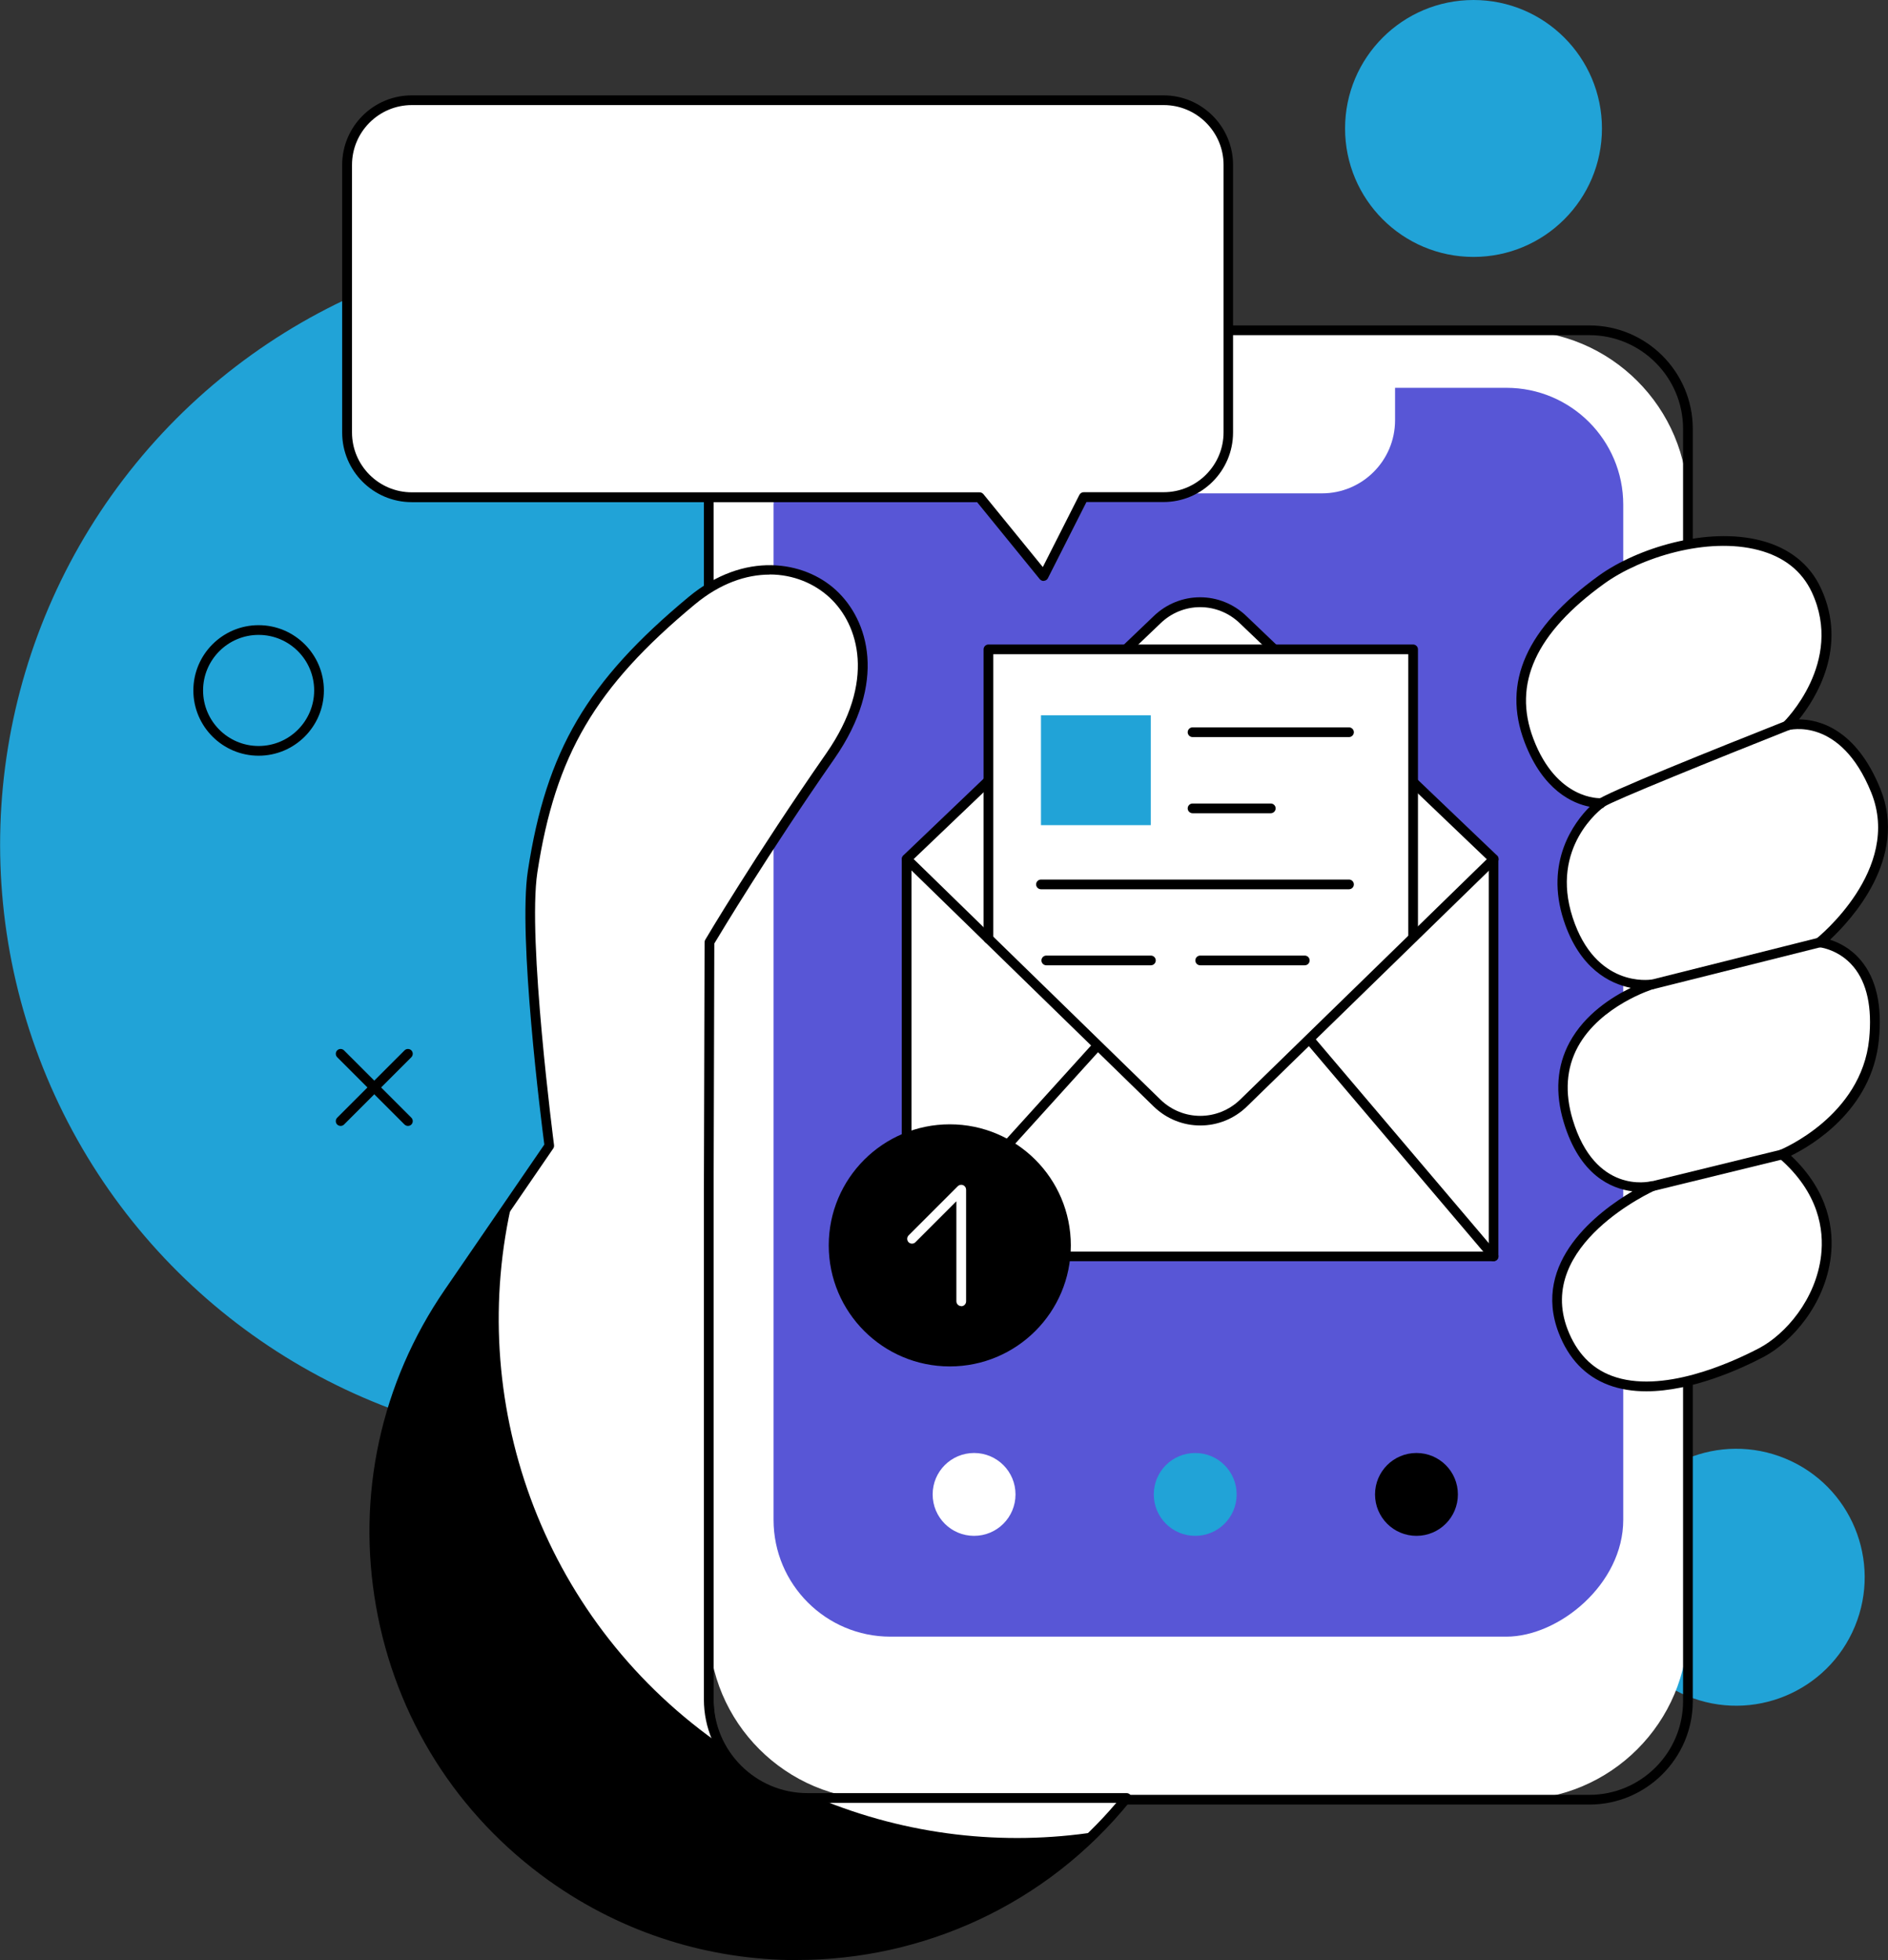
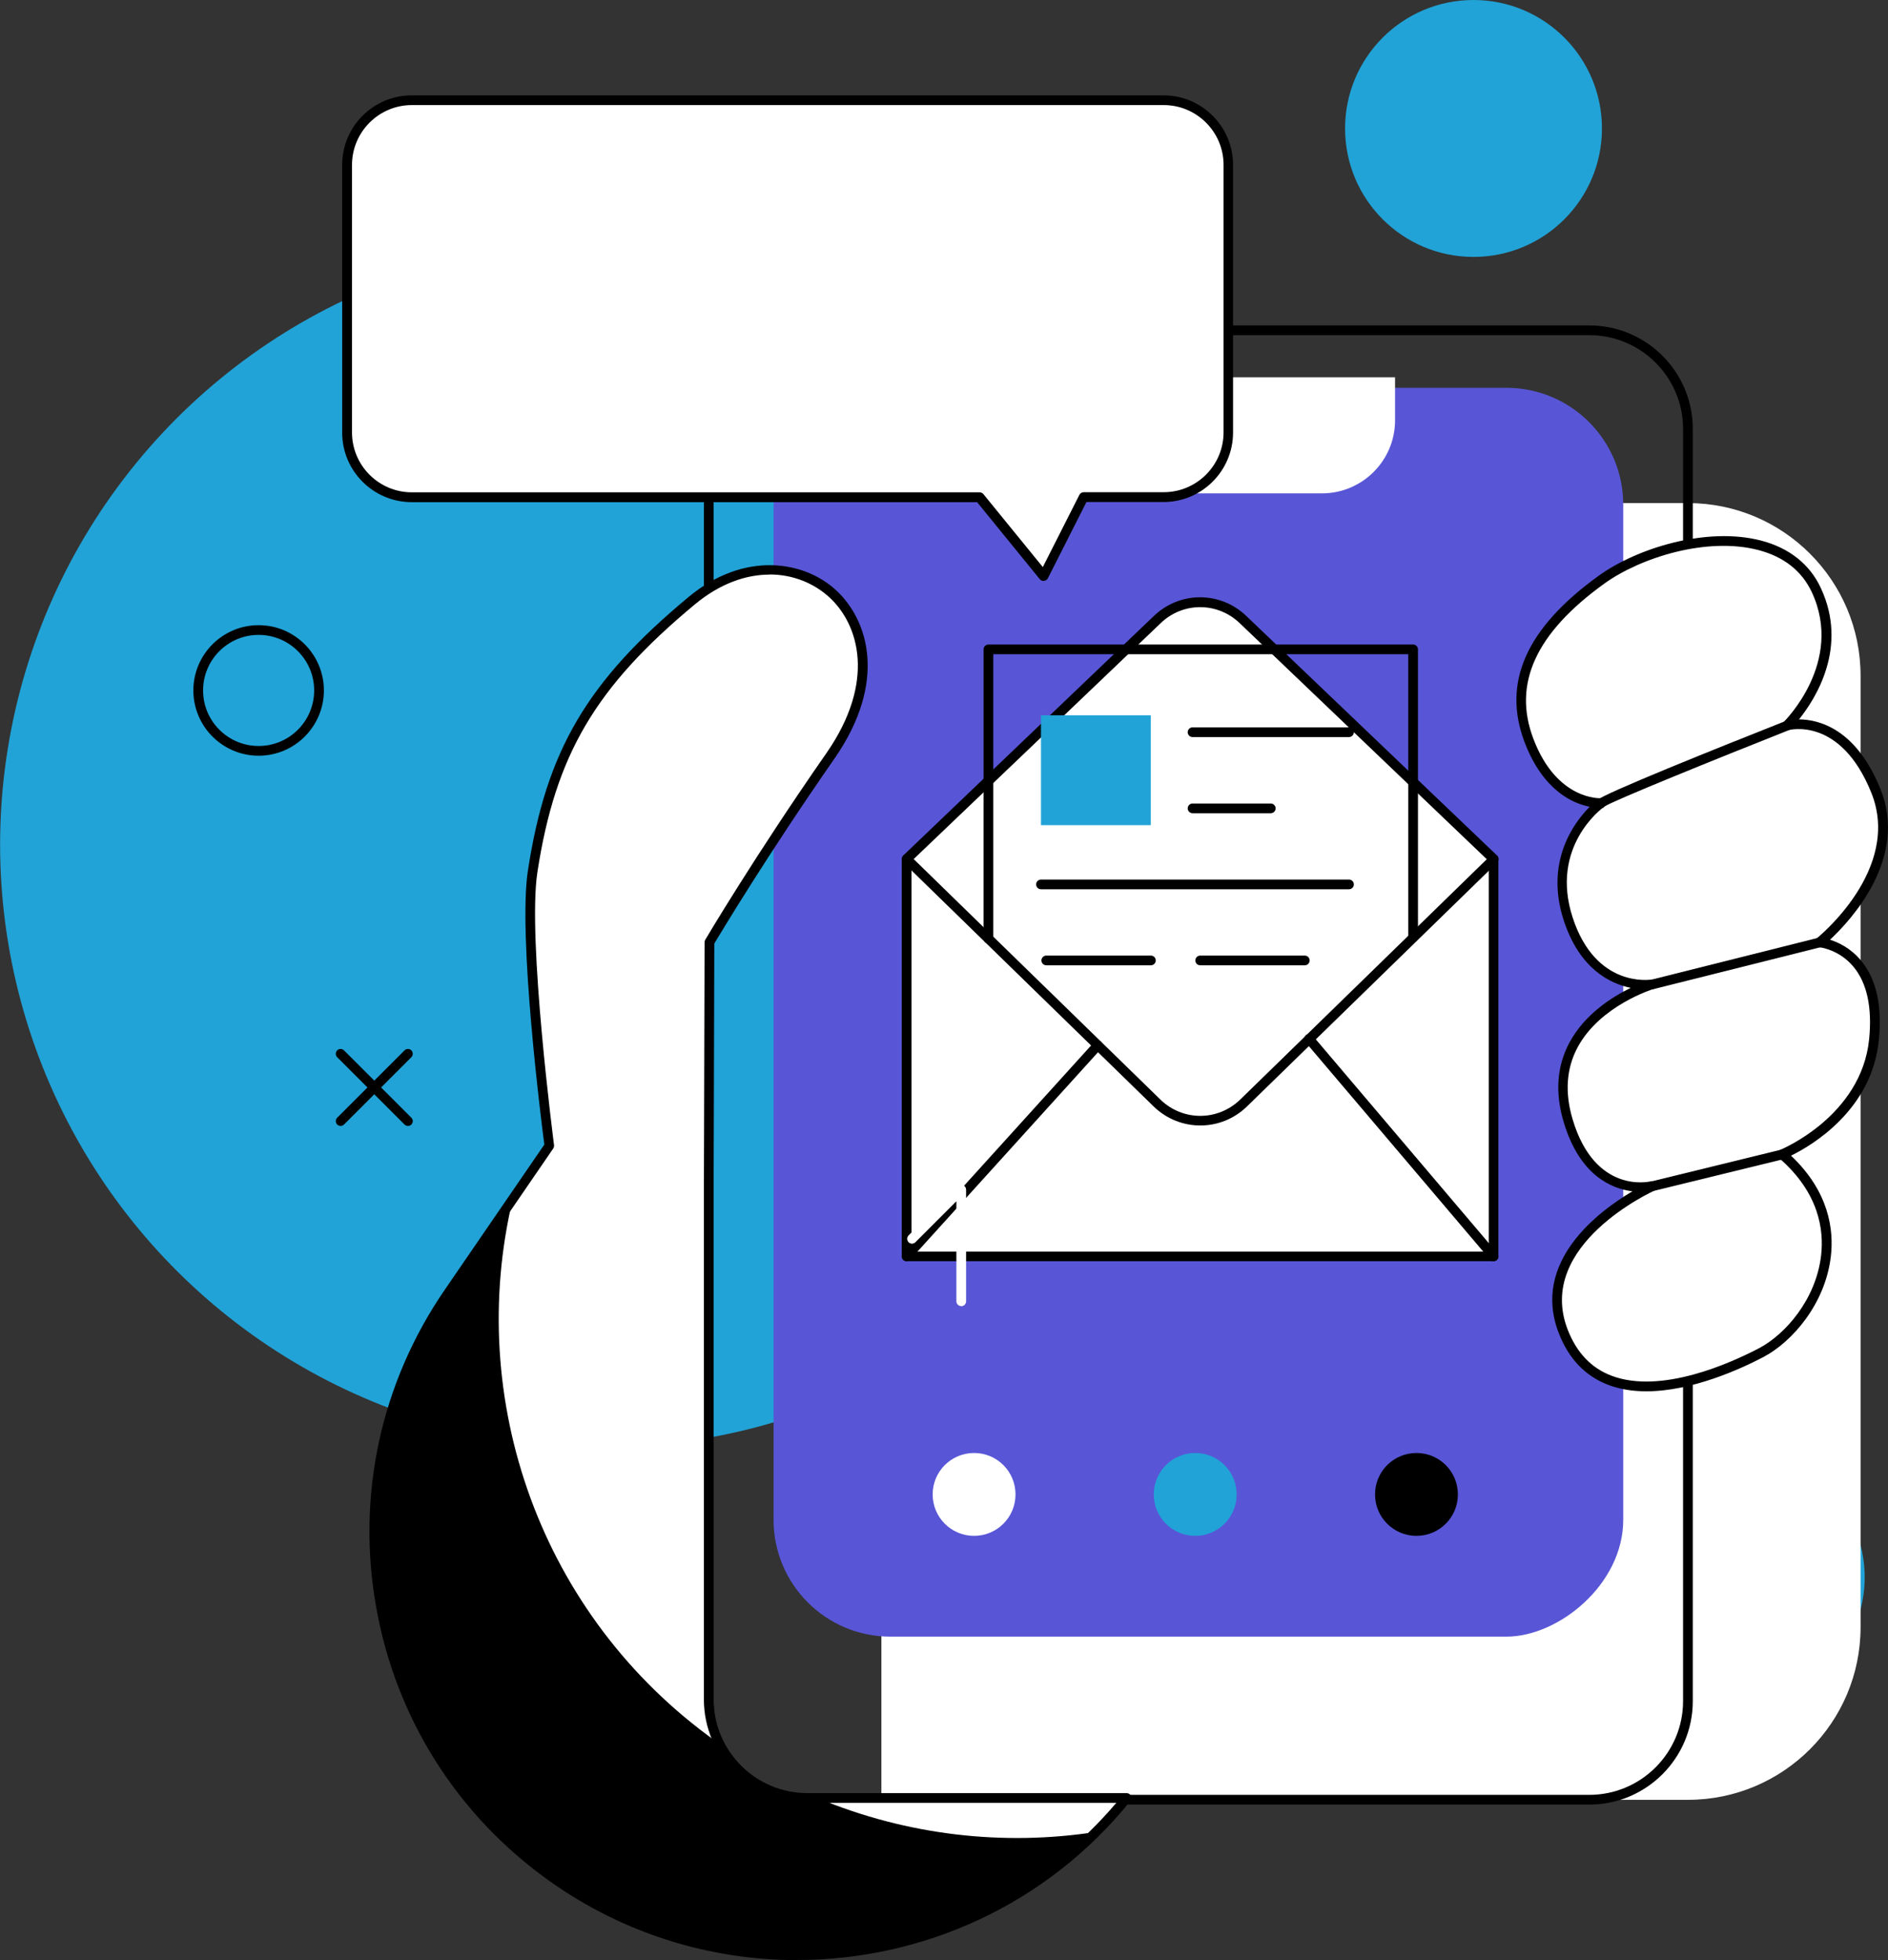
<svg xmlns="http://www.w3.org/2000/svg" id="Calque_2" data-name="Calque 2" viewBox="0 0 163.16 169.37">
  <rect x="0" y="0" width="163.16" height="169.37" fill="#333333" stroke="none" />
  <defs>
    <style>
      .cls-1 {
        fill: #fff;
      }

      .cls-2 {
        fill: #5856d6;
      }

      .cls-3 {
        fill: #21a3d7;
      }
    </style>
  </defs>
  <g id="Calque_1-2" data-name="Calque 1">
    <g>
      <g>
        <circle class="cls-3" cx="150.04" cy="136.29" r="11.1" transform="translate(-33.29 222.75) rotate(-67.5)" />
        <circle class="cls-3" cx="127.34" cy="11.1" r="11.1" />
        <circle class="cls-3" cx="52.07" cy="72.97" r="52.07" transform="translate(-28.29 112.68) rotate(-80.78)" />
      </g>
      <g>
-         <path class="cls-1" d="M76.17,28.54h54.78c8.24,0,14.92,6.69,14.92,14.92v97.13c0,8.24-6.69,14.92-14.92,14.92h-54.78c-8.24,0-14.92-6.69-14.92-14.92V43.46c0-8.24,6.69-14.92,14.92-14.92Z" transform="translate(207.12 184.06) rotate(180)" />
+         <path class="cls-1" d="M76.17,28.54h54.78v97.13c0,8.24-6.69,14.92-14.92,14.92h-54.78c-8.24,0-14.92-6.69-14.92-14.92V43.46c0-8.24,6.69-14.92,14.92-14.92Z" transform="translate(207.12 184.06) rotate(180)" />
        <path d="M137.35,155.93h-67.58c-4.93,0-8.94-4.01-8.94-8.94V37.06c0-4.93,4.01-8.94,8.94-8.94h67.58c4.93,0,8.94,4.01,8.94,8.94v109.93c0,4.93-4.01,8.94-8.94,8.94ZM69.77,28.96c-4.47,0-8.1,3.64-8.1,8.1v109.93c0,4.47,3.64,8.1,8.1,8.1h67.58c4.47,0,8.1-3.64,8.1-8.1V37.06c0-4.47-3.64-8.1-8.1-8.1h-67.58Z" />
        <rect class="cls-2" x="49.6" y="50.76" width="107.91" height="73.43" rx="10.1" ry="10.1" transform="translate(191.04 -16.09) rotate(90)" />
      </g>
      <g>
        <path class="cls-1" d="M161.96,89.84c.79-7.95-4.7-8.4-4.7-8.4,0,0,7.71-6.07,4.86-13.11s-7.66-5.64-7.66-5.64c0,0,5.51-5.28,2.53-11.68-2.98-6.4-13.44-4.61-18.57-.91-5.12,3.69-8.43,8.19-6.27,13.89,2.16,5.7,6.24,5.4,6.24,5.4,0,0-4.96,3.54-2.84,10.03,2.12,6.49,7.28,5.63,7.28,5.63,0,0-10.15,2.7-7.28,11.81,2.18,6.91,7.28,5.62,7.28,5.62,0,0-10.74,4.75-7.74,12.54,3,7.79,12.54,4.26,17.13,1.85,4.59-2.41,9.1-10.8,1.81-17.13,0,0,7.23-2.89,7.93-9.91Z" />
        <path d="M142.27,120.22c-1.13,0-2.24-.16-3.27-.55-1.99-.75-3.44-2.26-4.3-4.5-2.37-6.15,3.43-10.49,6.37-12.23-1.83-.23-4.56-1.39-5.93-5.96-.77-2.55-.6-4.87.5-6.91,1.32-2.44,3.66-3.92,5.29-4.71-1.81-.37-4.42-1.65-5.79-5.82-1.66-5.08.89-8.47,2.24-9.83-1.44-.28-4.03-1.38-5.63-5.59-1.95-5.15.15-9.86,6.42-14.38,3.3-2.38,9.34-4.25,14.02-3.03,2.43.63,4.22,2.05,5.17,4.11,2.38,5.11-.46,9.56-1.89,11.34,1.7.01,4.92.79,7.03,6,2.43,6-2.53,11.34-4.35,13.04.72.23,1.78.72,2.67,1.79,1.33,1.59,1.85,3.91,1.55,6.88-.6,6.06-5.8,9.11-7.59,9.99,3.3,3.12,3.71,6.43,3.44,8.71-.48,4.11-3.35,7.38-5.81,8.68-1.94,1.02-6.18,2.97-10.14,2.97ZM142.82,102.07c.18,0,.34.11.4.28.07.21-.03.43-.23.52-.1.05-10.33,4.68-7.52,12,.77,2,2.05,3.35,3.81,4.01,4.31,1.62,10.34-1.13,12.73-2.38,2.28-1.2,4.93-4.22,5.37-8.03.25-2.18-.17-5.41-3.64-8.41-.11-.1-.16-.24-.14-.39.02-.14.12-.27.26-.32.07-.03,7-2.89,7.67-9.56.27-2.73-.18-4.84-1.35-6.25-1.26-1.52-2.95-1.69-2.97-1.69-.17-.02-.32-.13-.37-.3-.05-.16,0-.34.14-.45.07-.06,7.43-5.96,4.73-12.62-2.67-6.61-7.11-5.4-7.16-5.39-.19.05-.38-.03-.48-.19-.1-.17-.07-.38.07-.51.05-.05,5.25-5.16,2.44-11.21-.86-1.84-2.41-3.07-4.62-3.65-4.43-1.16-10.17.63-13.32,2.9-5.92,4.27-7.93,8.65-6.13,13.4,2.02,5.34,5.78,5.14,5.82,5.14.18-.01.36.1.42.28.06.18,0,.37-.15.48-.19.14-4.68,3.45-2.69,9.56,1.98,6.06,6.62,5.38,6.82,5.35.22-.03.43.1.48.32.05.22-.08.43-.29.49-.05.01-4.62,1.42-6.57,5.02-.99,1.83-1.14,3.94-.44,6.27,1.94,6.45,6.59,5.38,6.78,5.33.03,0,.07-.01.1-.01Z" />
        <path d="M138.37,69.84c-.09,0-.19-.04-.28-.1-.18-.15-.19-.43-.04-.61.41-.5,10.35-4.49,16.24-6.82.22-.09.46.02.54.24.09.22-.02.46-.24.54-6.07,2.41-15.33,6.15-15.94,6.61-.08.1-.18.14-.29.14Z" />
        <path d="M142.83,85.48c-.19,0-.36-.13-.41-.32-.06-.22.08-.45.3-.51l14.43-3.62c.22-.06.45.08.51.3.06.22-.08.45-.3.51l-14.43,3.62s-.07.01-.1.01Z" />
        <path d="M142.83,102.91c-.19,0-.36-.13-.41-.32-.05-.22.08-.45.31-.51l11.2-2.74c.22-.06.45.08.51.31.05.22-.08.45-.31.51l-11.2,2.74s-.07.01-.1.01Z" />
      </g>
      <path class="cls-1" d="M69.77,155.37c-4.71,0-8.52-3.82-8.52-8.52v-43.86l.06-21.57s4.19-7.1,10.44-16.08c8.07-11.59-3.03-20.87-11.99-13.42-8.96,7.45-12.2,13.42-13.73,23.39-.9,5.87,1.44,23.7,1.44,23.7l-8.69,12.67c-11.3,16.44-7.33,38.9,8.91,50.49,15.81,11.28,37.59,8.19,49.68-6.8h-27.59Z" />
      <path d="M68.89,169.37c-7.45,0-14.96-2.24-21.44-6.86-7.95-5.67-13.26-14.08-14.95-23.69-1.7-9.61.41-19.33,5.94-27.38l8.6-12.54c-.25-1.9-2.29-18.02-1.42-23.66,1.59-10.38,5.1-16.35,13.88-23.65,4.83-4.01,9.99-3.13,12.74-.6,2.82,2.59,4.47,7.95-.14,14.58-5.78,8.3-9.84,15.08-10.37,15.96l-.06,21.45v43.86c0,4.47,3.64,8.1,8.1,8.1h27.59c.16,0,.31.09.38.24.07.15.05.32-.05.44-7.27,9.01-17.98,13.74-28.81,13.74ZM66.51,49.65c-2.02,0-4.27.75-6.48,2.59-8.6,7.15-12.03,12.99-13.59,23.13-.88,5.75,1.42,23.4,1.44,23.58.01.1-.01.21-.07.29l-8.69,12.67c-11.1,16.15-7.15,38.53,8.81,49.91,15.31,10.92,36.46,8.22,48.54-6.04h-26.7c-4.93,0-8.94-4.01-8.94-8.94v-43.86l.06-21.57c0-.07.02-.15.06-.21.04-.07,4.27-7.22,10.46-16.11,4.3-6.18,2.83-11.12.26-13.48-1.3-1.19-3.11-1.97-5.16-1.97Z" />
      <path d="M70.68,155.37h-.91c-3.34,0-6.23-1.92-7.62-4.71-.08-.06-.17-.11-.25-.17-15.27-10.89-21.69-29.63-17.59-46.87l-5.53,8.07c-11.3,16.44-7.33,38.9,8.91,50.49,14.73,10.5,34.63,8.54,47.06-3.89-8,1.24-16.34.31-24.07-2.91Z" />
      <g>
        <path class="cls-1" d="M107.46,53.57c-2.08-2.03-5.4-2.03-7.48,0l-21.62,20.66v34.34h50.73v-34.34l-21.62-20.66Z" />
        <path d="M129.08,108.98h-50.73c-.23,0-.42-.19-.42-.42v-34.34c0-.11.05-.22.13-.3l21.62-20.66c2.26-2.2,5.8-2.2,8.06,0l21.62,20.65c.08.08.13.19.13.3v34.34c0,.23-.19.42-.42.42ZM78.77,108.15h49.89v-33.74l-21.49-20.53c-1.94-1.89-4.97-1.89-6.9,0l-21.5,20.53v33.74Z" />
        <path d="M78.35,108.98c-.1,0-.2-.04-.28-.11-.17-.16-.18-.42-.03-.59l16.52-18.24c.15-.17.42-.18.59-.03.17.16.18.42.03.59l-16.52,18.24c-.08.09-.2.14-.31.14Z" />
        <path d="M129.08,108.98c-.12,0-.24-.05-.32-.15l-15.95-18.79c-.15-.18-.13-.44.05-.59.17-.15.44-.13.59.05l15.95,18.79c.15.18.13.44-.05.59-.08.07-.18.1-.27.1Z" />
-         <path class="cls-1" d="M107.46,95.3l14.66-14.29v-24.9h-36.7v25l14.56,14.19c2.08,2.03,5.4,2.03,7.48,0Z" />
        <path d="M103.72,97.25c-1.45,0-2.9-.55-4.03-1.65l-21.62-21.07c-.17-.16-.17-.43,0-.59.16-.17.43-.17.59,0l21.62,21.07c1.93,1.88,4.96,1.88,6.9,0l21.62-21.07c.17-.16.43-.16.59,0,.16.17.16.43,0,.59l-21.62,21.07c-1.13,1.1-2.58,1.65-4.03,1.65Z" />
        <path d="M85.42,81.53c-.23,0-.42-.19-.42-.42v-25c0-.23.19-.42.42-.42h36.7c.23,0,.42.19.42.42v24.9c0,.23-.19.42-.42.42s-.42-.19-.42-.42v-24.48h-35.86v24.58c0,.23-.19.42-.42.42Z" />
        <rect class="cls-3" x="89.96" y="61.81" width="9.49" height="9.49" />
        <path d="M109.82,70.27h-6.76c-.23,0-.42-.19-.42-.42s.19-.42.42-.42h6.76c.23,0,.42.19.42.42s-.19.42-.42.42Z" />
        <path d="M116.58,63.69h-13.52c-.23,0-.42-.19-.42-.42s.19-.42.42-.42h13.52c.23,0,.42.19.42.42s-.19.42-.42.42Z" />
        <path d="M116.58,76.84h-26.62c-.23,0-.42-.19-.42-.42s.19-.42.42-.42h26.62c.23,0,.42.19.42.42s-.19.42-.42.42Z" />
        <path d="M99.46,83.41h-9.04c-.23,0-.42-.19-.42-.42s.19-.42.42-.42h9.04c.23,0,.42.19.42.42s-.19.42-.42.42Z" />
        <path d="M112.76,83.41h-9.04c-.23,0-.42-.19-.42-.42s.19-.42.42-.42h9.04c.23,0,.42.19.42.42s-.19.42-.42.42Z" />
      </g>
      <g>
-         <circle cx="82.08" cy="107.61" r="10.46" />
        <path class="cls-1" d="M83.07,112.86c-.23,0-.42-.19-.42-.42v-8.64l-3.54,3.54c-.16.16-.43.16-.59,0-.16-.16-.16-.43,0-.59l4.25-4.25c.12-.12.3-.16.46-.09.16.06.26.22.26.39v9.65c0,.23-.19.42-.42.42Z" />
      </g>
      <path class="cls-1" d="M98.55,20.61h3.72c3.48,0,6.31,2.83,6.31,6.31v21.38c0,3.48-2.83,6.31-6.31,6.31h-3.72V20.61h0Z" transform="translate(141.17 -65.95) rotate(90)" />
      <g>
        <path class="cls-1" d="M100.56,8.66H35.59c-3.09,0-5.59,2.5-5.59,5.59v23.12c0,3.09,2.5,5.59,5.59,5.59h49.06l5.55,6.81,3.09-6.81h7.28c3.09,0,5.59-2.5,5.59-5.59V14.25c0-3.09-2.5-5.59-5.59-5.59Z" />
        <path d="M90.19,50.2c-.13,0-.25-.06-.33-.15l-5.42-6.66h-48.86c-3.32,0-6.01-2.7-6.01-6.01V14.25c0-3.32,2.7-6.01,6.01-6.01h64.97c3.32,0,6.01,2.7,6.01,6.01v23.12c0,3.32-2.7,6.01-6.01,6.01h-6.66l-3.33,6.58c-.06.13-.19.21-.33.23-.01,0-.03,0-.04,0ZM35.59,9.08c-2.85,0-5.17,2.32-5.17,5.17v23.12c0,2.85,2.32,5.17,5.17,5.17h49.06c.13,0,.25.06.33.15l5.14,6.31,3.16-6.24c.07-.14.22-.23.37-.23h6.92c2.85,0,5.17-2.32,5.17-5.17V14.25c0-2.85-2.32-5.17-5.17-5.17H35.59Z" />
      </g>
      <path class="cls-1" d="M87.76,129.13c0,1.98-1.6,3.58-3.58,3.58s-3.58-1.6-3.58-3.58,1.6-3.58,3.58-3.58,3.58,1.6,3.58,3.58Z" />
      <path class="cls-3" d="M106.87,129.13c0,1.98-1.6,3.58-3.58,3.58s-3.58-1.6-3.58-3.58,1.6-3.58,3.58-3.58,3.58,1.6,3.58,3.58Z" />
      <path d="M125.99,129.13c0,1.98-1.6,3.58-3.58,3.58s-3.58-1.6-3.58-3.58,1.6-3.58,3.58-3.58,3.58,1.6,3.58,3.58Z" />
      <g>
        <path d="M35.26,97.29c-.11,0-.21-.04-.3-.12l-5.82-5.82c-.16-.16-.16-.43,0-.59.16-.16.43-.16.59,0l5.82,5.82c.16.16.16.43,0,.59-.08.08-.19.12-.3.12Z" />
        <path d="M29.44,97.29c-.11,0-.21-.04-.3-.12-.16-.16-.16-.43,0-.59l5.82-5.82c.16-.16.43-.16.59,0,.16.16.16.43,0,.59l-5.82,5.82c-.08.08-.19.12-.3.12Z" />
      </g>
      <path d="M22.35,65.3c-3.11,0-5.64-2.53-5.64-5.64s2.53-5.64,5.64-5.64,5.64,2.53,5.64,5.64-2.53,5.64-5.64,5.64ZM22.35,54.86c-2.65,0-4.8,2.15-4.8,4.8s2.15,4.8,4.8,4.8,4.8-2.15,4.8-4.8-2.15-4.8-4.8-4.8Z" />
    </g>
  </g>
</svg>